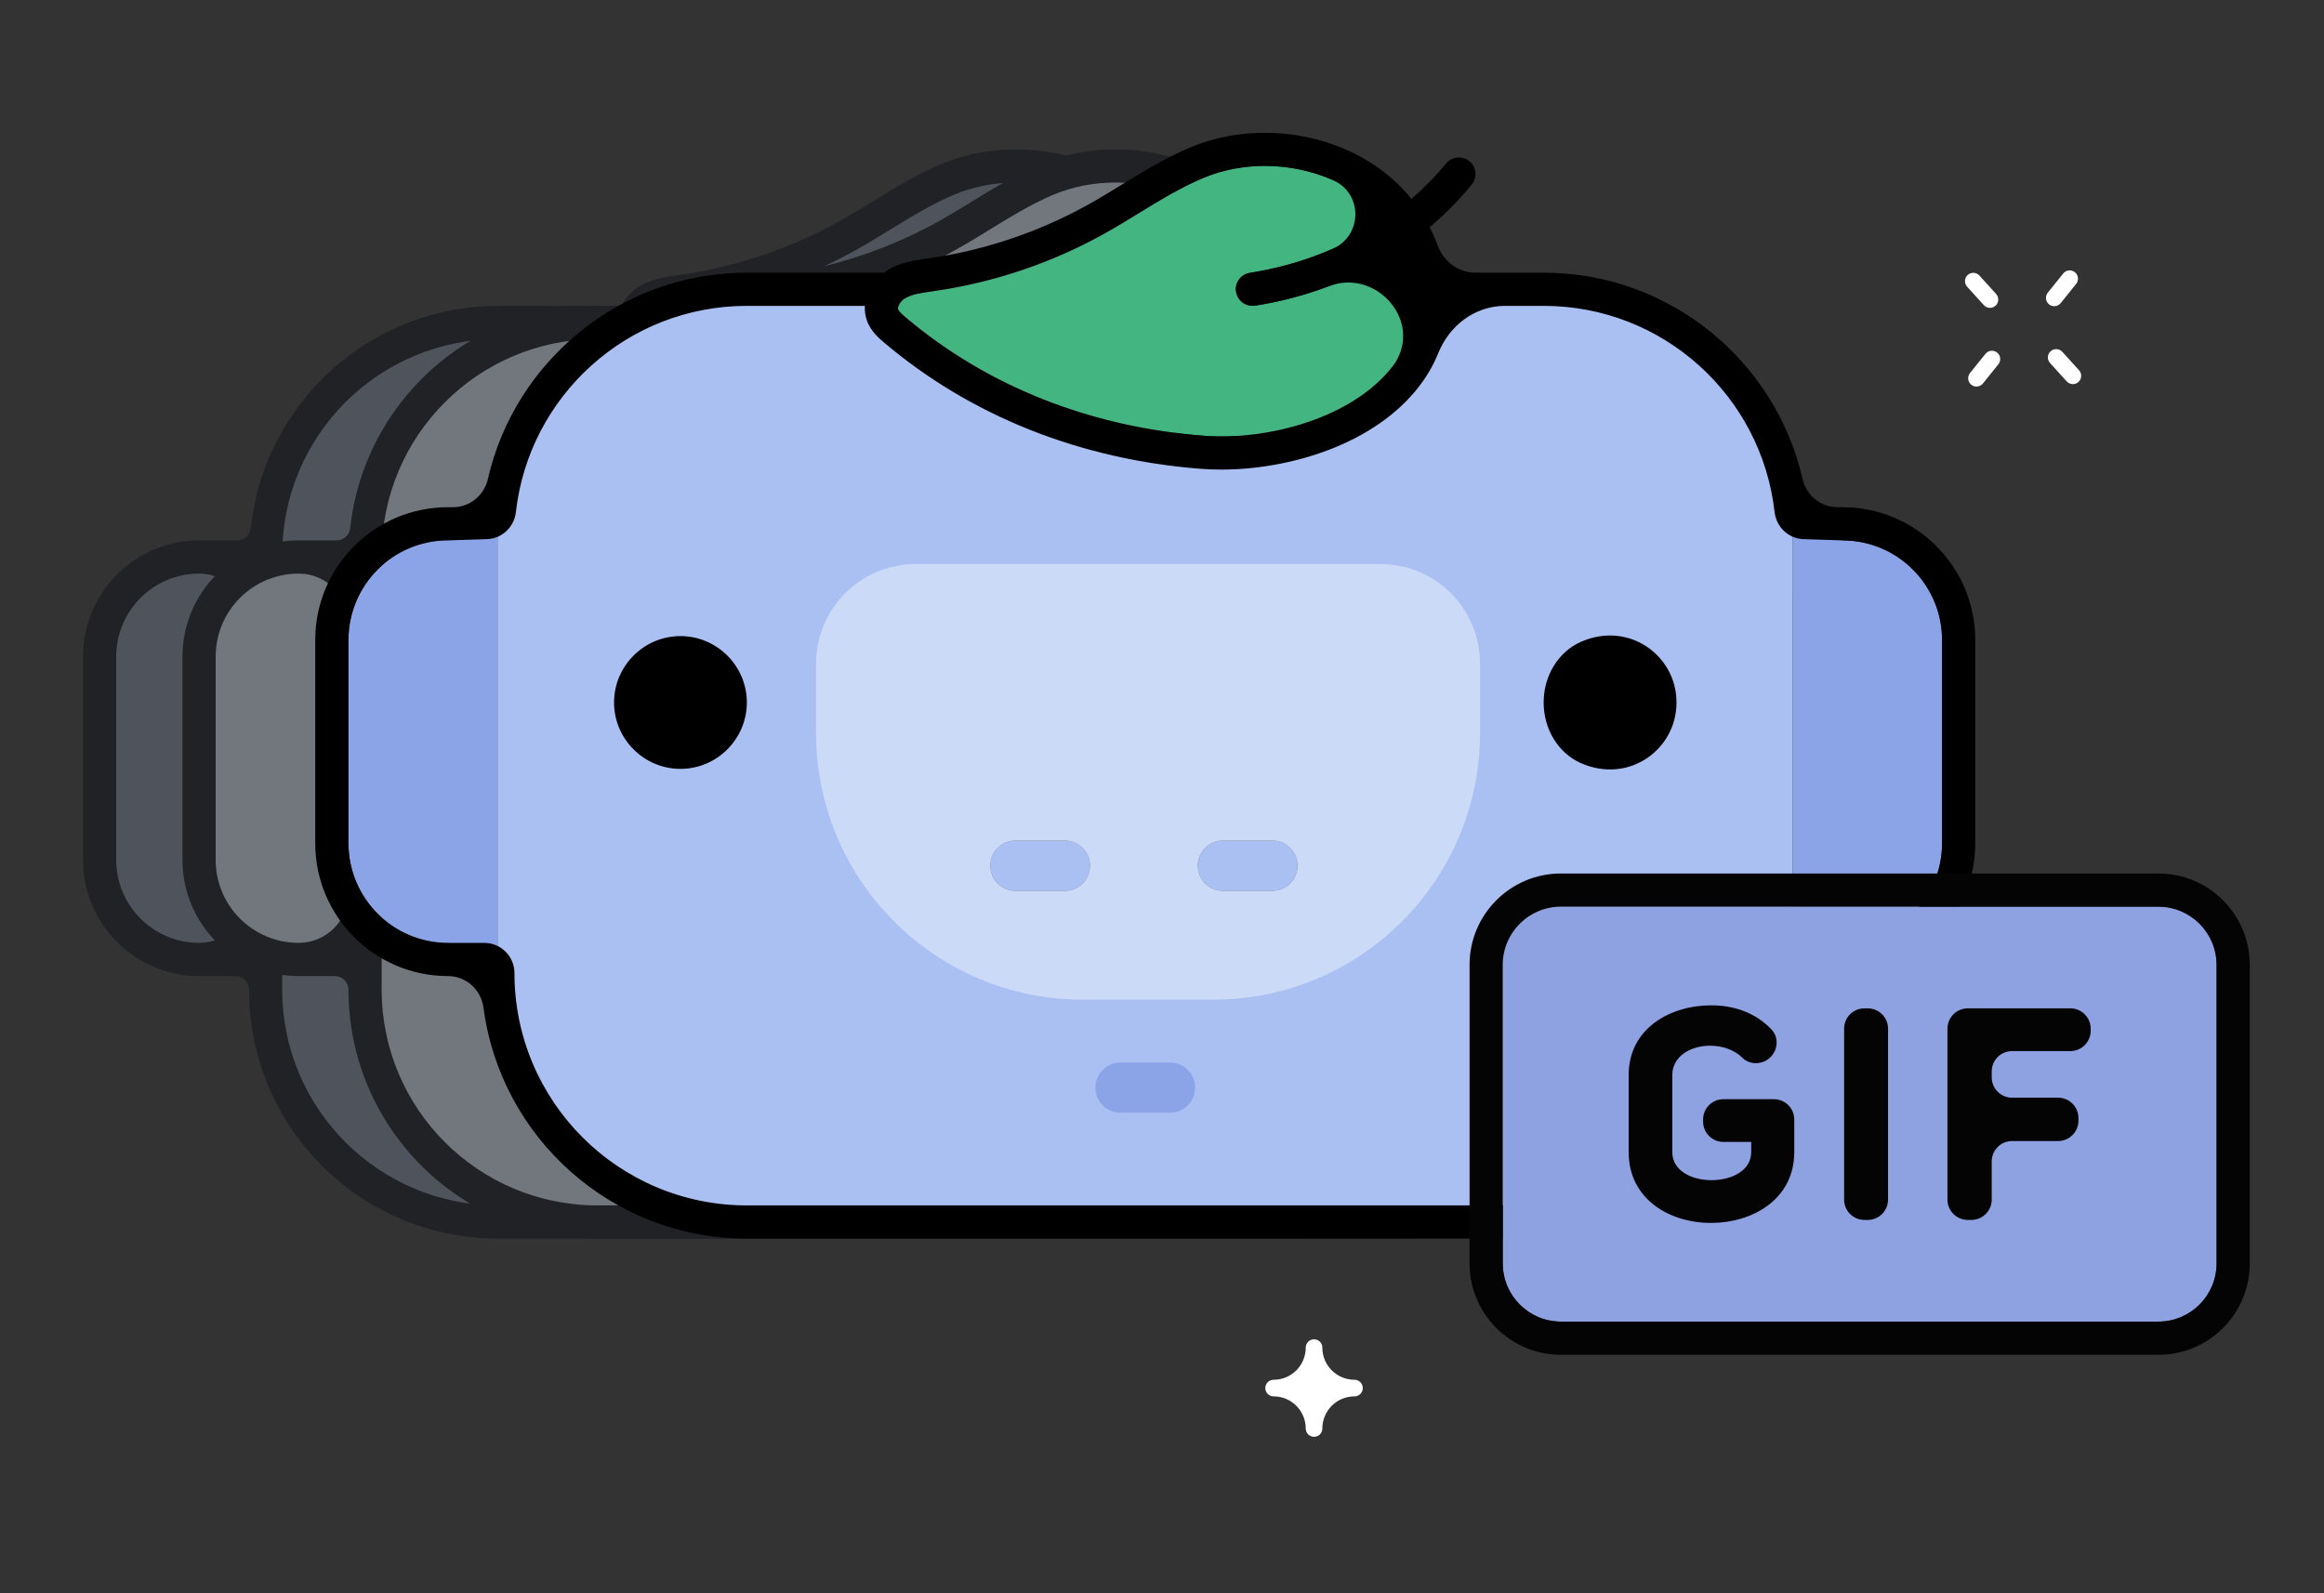
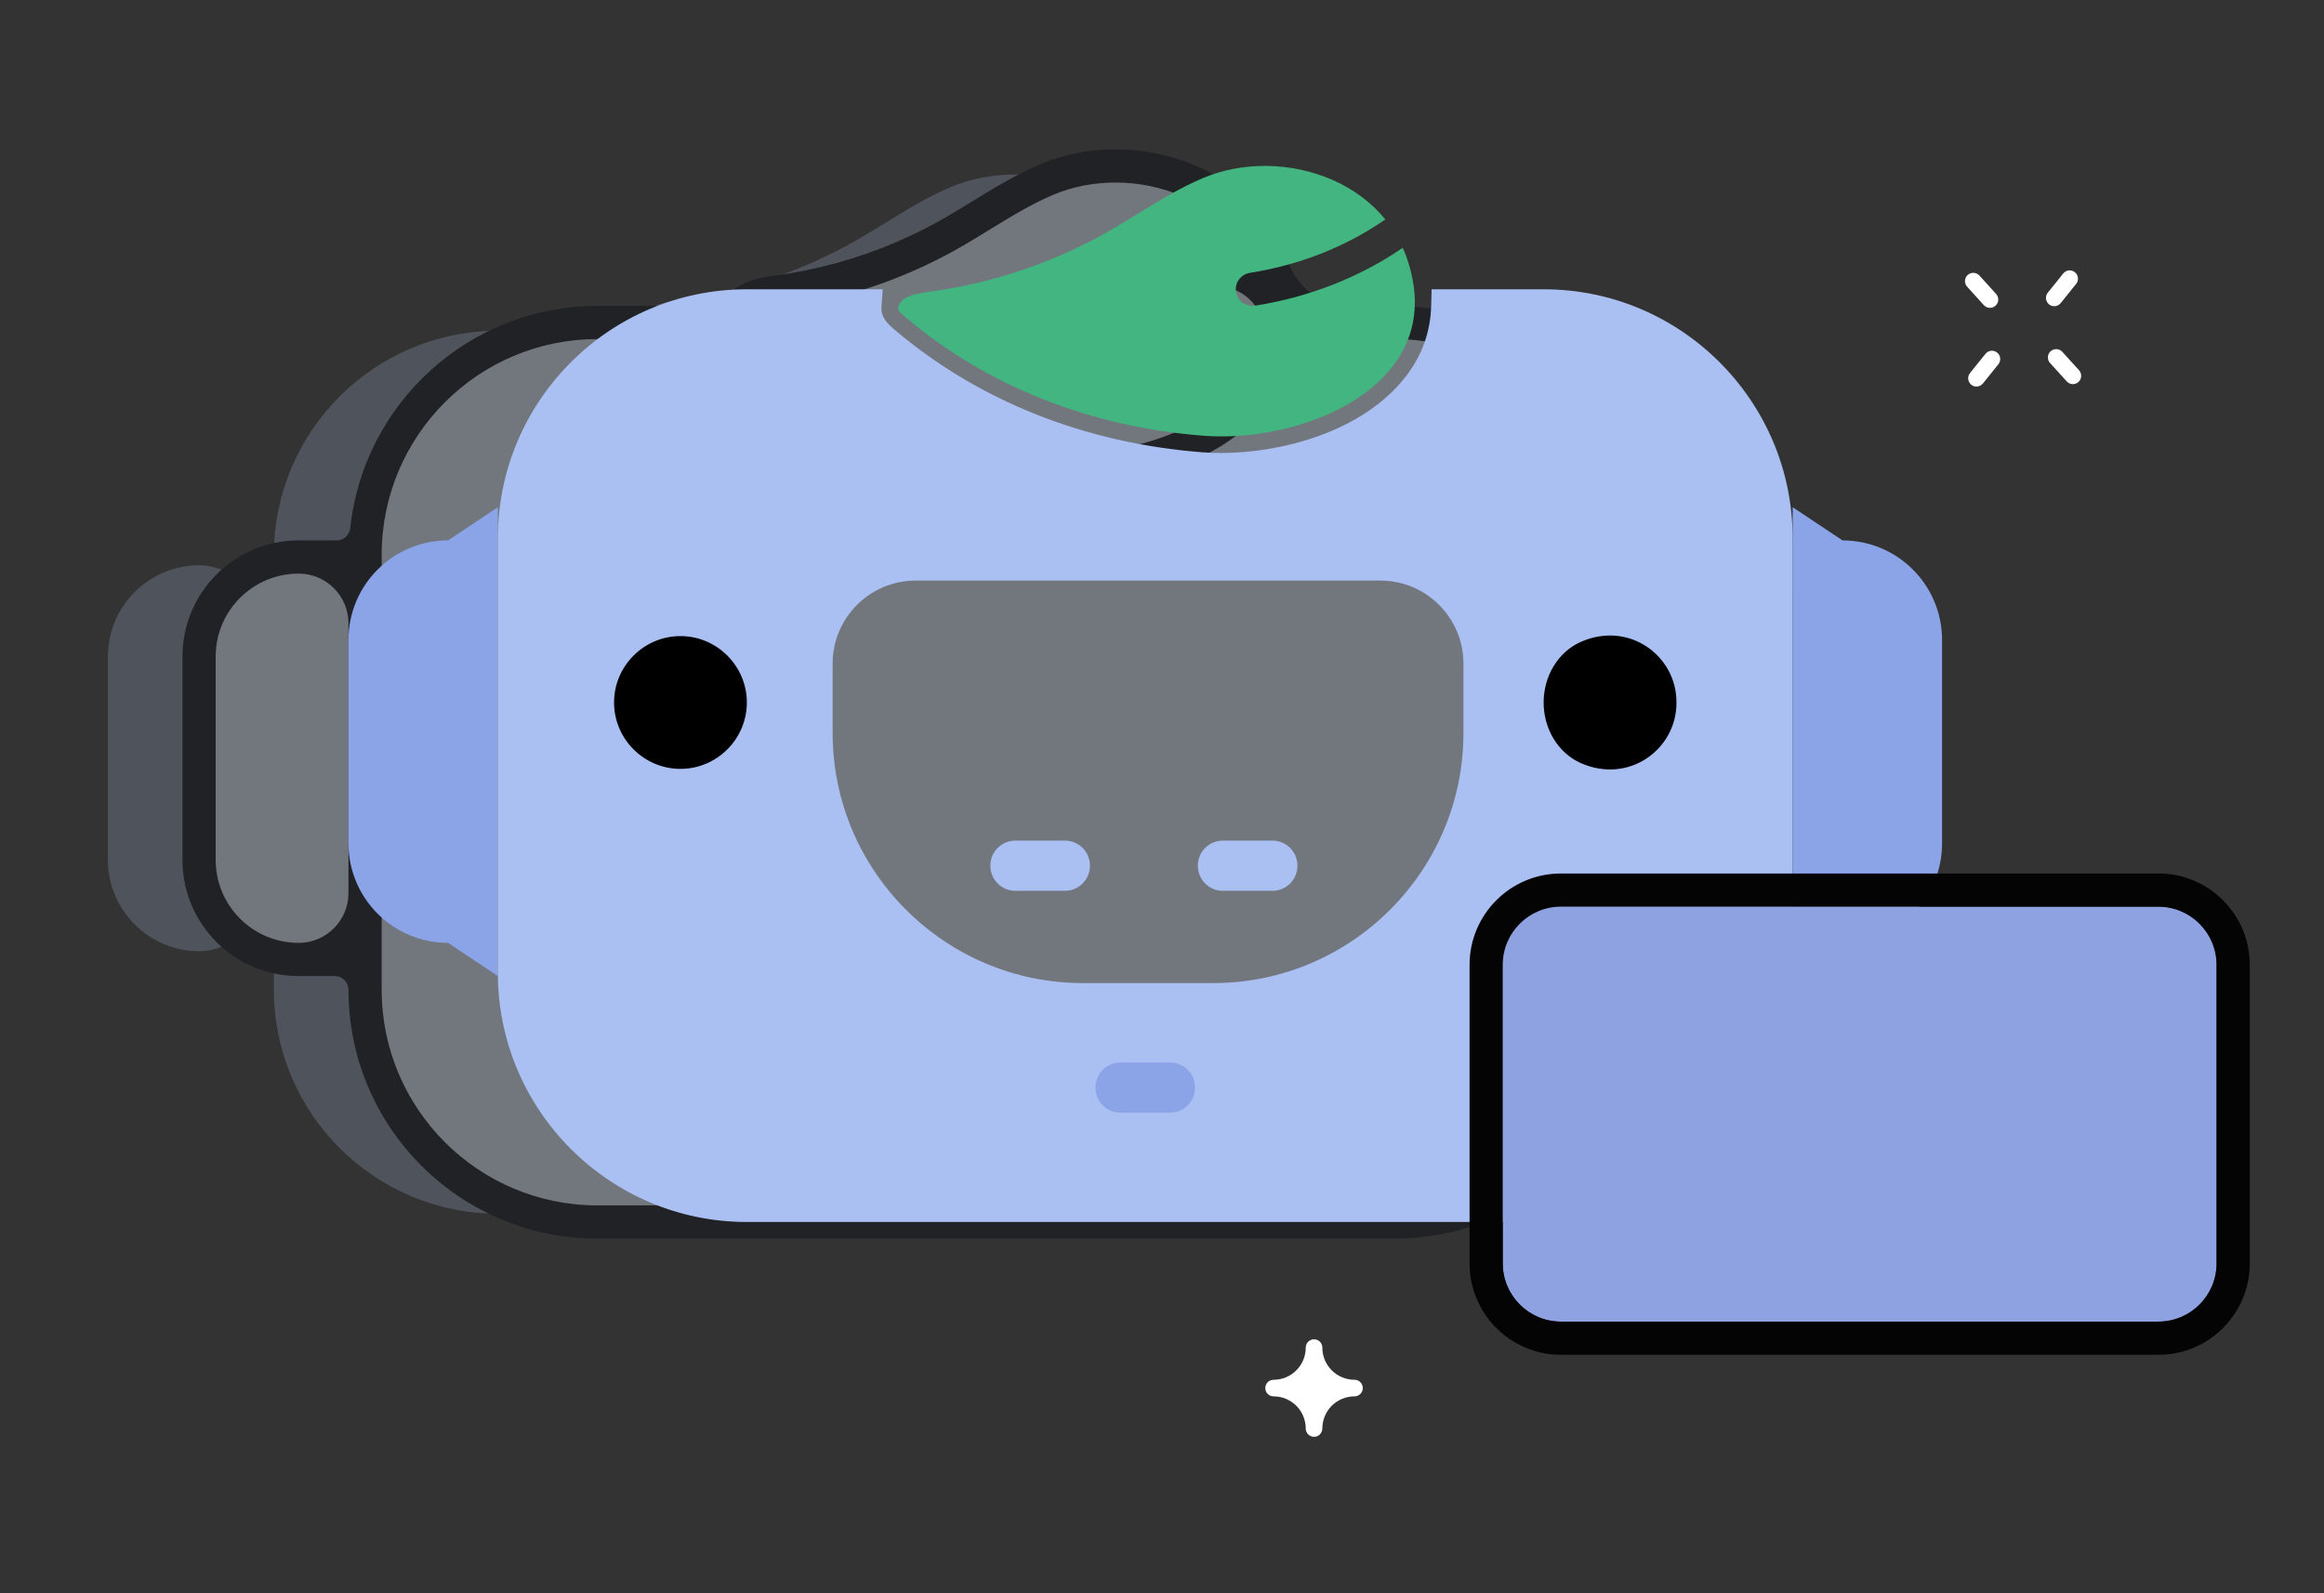
<svg xmlns="http://www.w3.org/2000/svg" width="140" height="96" viewBox="0 0 140 96">
  <rect x="0" y="0" width="140" height="96" fill="#333333" stroke="none" />
  <g fill="none" fill-rule="evenodd">
    <g transform="translate(5 8)">
      <path fill="#4F545C" d="M34.233 12.491C39.205 16.709 45.517 19.22 52.493 19.754 52.84 19.78 53.197 19.794 53.562 19.794 57.382 19.794 62.038 18.345 64.335 15.332 64.93 14.552 65.341 13.698 65.558 12.797 65.849 11.587 65.431 10.336 64.469 9.533 63.502 8.727 62.191 8.541 61.05 9.047 58.731 10.073 56.824 10.721 55.456 10.929 55.208 10.929 55.001 10.752 54.962 10.507 54.919 10.235 55.106 9.978 55.379 9.935 57.161 9.656 58.885 9.155 60.499 8.446 61.522 7.997 62.157 7.025 62.157 5.911 62.158 4.807 61.529 3.845 60.478 3.382 57.913 2.26 54.748 2.22 52.254 3.28 50.904 3.853 49.675 4.607 48.373 5.406 47.69 5.824 47.007 6.243 46.309 6.632 43.984 7.928 41.489 8.902 38.892 9.528 37.998 9.744 37.087 9.918 36.191 10.046L36.038 10.067C35.38 10.16 34.758 10.248 34.261 10.554 33.837 10.815 33.481 11.374 33.651 11.821 33.742 12.062 33.978 12.275 34.233 12.491M7 26.061C3.967 26.061 1.5 28.529 1.5 31.561L1.5 43.812C1.5 46.843 3.967 49.312 7 49.312 8.93 49.312 10.5 47.742 10.5 45.812L10.5 29.561C10.5 27.631 8.93 26.061 7 26.061M91 26.061C89.07 26.061 87.5 27.631 87.5 29.561L87.5 45.812C87.5 47.742 89.07 49.312 91 49.312 94.032 49.312 96.5 46.843 96.5 43.812L96.5 31.561C96.5 28.529 94.032 26.061 91 26.061" />
      <path fill="#4F545C" d="M73,11.93 L72.805,11.93 C69.852,11.93 67.063,13.379 65.131,15.938 C62.397,19.523 57.197,20.794 53.575,20.794 C53.178,20.794 52.79,20.781 52.416,20.751 C45.229,20.201 38.718,17.609 33.578,13.248 C32.578,12.398 31.327,11.93 30.055,11.93 L25,11.93 C17.556,11.93 11.5,17.987 11.5,25.43 L11.5,51.631 C11.5,59.075 17.556,65.131 25,65.131 L73,65.131 C80.443,65.131 86.5,59.075 86.5,51.631 L86.5,25.43 C86.5,17.987 80.443,11.93 73,11.93" />
-       <path fill="#202225" d="M34.523,10.979 C34.931,10.729 35.504,10.648 36.109,10.562 L36.261,10.541 C37.175,10.411 38.099,10.233 39.008,10.014 L39.01,10.014 C41.651,9.377 44.188,8.386 46.553,7.069 C47.257,6.676 47.946,6.255 48.633,5.832 C49.919,5.043 51.133,4.3 52.449,3.741 C53.617,3.244 54.906,2.998 56.206,2.998 C57.593,2.998 58.995,3.279 60.278,3.841 L60.316,3.857 C62.117,4.649 62.099,7.197 60.297,7.989 C58.736,8.675 57.057,9.166 55.3,9.441 C54.755,9.527 54.383,10.04 54.468,10.584 C54.544,11.079 54.971,11.43 55.456,11.43 C55.505,11.43 55.559,11.425 55.611,11.418 C57.237,11.164 59.443,10.305 61.254,9.505 C63.34,8.582 65.605,10.461 65.073,12.681 C64.873,13.515 64.493,14.3 63.938,15.028 C61.526,18.192 56.376,19.547 52.531,19.256 C45.661,18.73 39.447,16.259 34.556,12.111 C34.413,11.989 34.17,11.784 34.117,11.643 C34.06,11.492 34.236,11.156 34.523,10.979 L34.523,10.979 Z M2.001,43.812 L2.001,31.561 C2.001,28.8 4.239,26.561 7,26.561 C8.658,26.561 10.001,27.904 10.001,29.561 L10.001,45.812 C10.001,47.468 8.658,48.812 7,48.812 C4.239,48.812 2.001,46.572 2.001,43.812 L2.001,43.812 Z M12.001,51.63 L12.001,25.43 C12.001,18.25 17.82,12.431 25,12.431 L30.055,12.431 C31.23,12.431 32.358,12.867 33.254,13.629 L33.263,13.636 C38.475,18.058 45.087,20.692 52.377,21.25 C52.764,21.279 53.166,21.294 53.575,21.294 C57.678,21.294 62.822,19.791 65.528,16.241 C65.537,16.23 65.546,16.218 65.555,16.206 C67.294,13.9 69.916,12.431 72.805,12.431 L73.001,12.431 C80.18,12.431 86.001,18.25 86.001,25.43 L86.001,51.63 C86.001,58.81 80.18,64.63 73.001,64.63 L25,64.63 C17.82,64.63 12.001,58.81 12.001,51.63 L12.001,51.63 Z M96.001,43.812 C96.001,46.572 93.761,48.812 91.001,48.812 C89.343,48.812 88.001,47.468 88.001,45.812 L88.001,29.561 C88.001,27.904 89.343,26.561 91.001,26.561 C93.761,26.561 96.001,28.8 96.001,31.561 L96.001,43.812 Z M91.001,24.561 L88.704,24.561 C88.281,24.561 87.939,24.235 87.894,23.814 C87.085,16.302 80.724,10.431 73.001,10.431 L70.258,10.431 C68.594,10.431 67.166,9.339 66.608,7.771 C66.605,7.761 66.6,7.753 66.597,7.744 C66.466,7.38 66.309,7.029 66.136,6.688 C67.058,5.909 67.909,5.053 68.669,4.117 C69.017,3.689 68.954,3.058 68.525,2.711 C68.097,2.365 67.466,2.429 67.118,2.856 C66.49,3.627 65.787,4.332 65.035,4.987 C64.019,3.729 62.676,2.707 61.08,2.007 C58.096,0.704 54.578,0.663 51.666,1.901 C50.215,2.517 48.879,3.336 47.587,4.128 C46.922,4.535 46.258,4.942 45.58,5.322 C43.373,6.551 41.005,7.476 38.541,8.07 C37.693,8.274 36.831,8.44 35.978,8.562 L35.831,8.582 C35.086,8.688 34.239,8.806 33.475,9.277 C33.047,9.54 32.667,9.95 32.414,10.431 L25,10.431 C17.276,10.431 10.915,16.302 10.105,23.814 C10.06,24.235 9.719,24.561 9.294,24.561 L7,24.561 C3.134,24.561 0.001,27.695 0.001,31.561 L0.001,43.812 C0.001,47.678 3.134,50.812 7,50.812 L9.181,50.812 C9.633,50.812 10.001,51.178 10.001,51.63 C10.001,59.916 16.715,66.63 25,66.63 L73.001,66.63 C81.284,66.63 88.001,59.916 88.001,51.63 C88.001,51.178 88.368,50.812 88.82,50.812 L91.001,50.812 C94.867,50.812 98.001,47.678 98.001,43.812 L98.001,31.561 C98.001,27.695 94.867,24.561 91.001,24.561 L91.001,24.561 Z" />
      <path fill="#72767D" d="M40.224 12.491C45.195 16.709 51.509 19.22 58.484 19.754 58.83 19.78 59.188 19.794 59.552 19.794 63.373 19.794 68.028 18.345 70.327 15.332 70.921 14.552 71.333 13.698 71.55 12.797 71.84 11.587 71.422 10.336 70.46 9.533 69.494 8.727 68.183 8.541 67.042 9.047 64.722 10.073 62.815 10.721 61.446 10.929 61.199 10.929 60.991 10.752 60.953 10.507 60.911 10.235 61.097 9.978 61.37 9.935 63.153 9.656 64.875 9.155 66.49 8.446 67.513 7.997 68.149 7.025 68.149 5.911 68.149 4.807 67.521 3.845 66.469 3.382 63.905 2.26 60.739 2.22 58.244 3.28 56.895 3.853 55.665 4.607 54.363 5.406 53.681 5.824 52.998 6.243 52.3 6.632 49.976 7.928 47.48 8.902 44.883 9.528 43.988 9.744 43.079 9.918 42.182 10.046L42.029 10.067C41.371 10.16 40.749 10.248 40.253 10.554L40.252 10.554C39.828 10.815 39.472 11.374 39.641 11.821 39.734 12.062 39.97 12.275 40.224 12.491M12.99 26.061C9.958 26.061 7.49 28.529 7.49 31.561L7.49 43.812C7.49 46.843 9.958 49.312 12.99 49.312 14.92 49.312 16.49 47.742 16.49 45.812L16.49 29.561C16.49 27.631 14.92 26.061 12.99 26.061M96.99 26.061C95.06 26.061 93.49 27.631 93.49 29.561L93.49 45.812C93.49 47.742 95.06 49.312 96.99 49.312 100.023 49.312 102.49 46.843 102.49 43.812L102.49 31.561C102.49 28.529 100.023 26.061 96.99 26.061" />
      <path fill="#72767D" d="M78.99,11.93 L78.796,11.93 C75.842,11.93 73.053,13.379 71.121,15.938 C68.388,19.523 63.188,20.794 59.566,20.794 C59.169,20.794 58.781,20.781 58.407,20.751 C51.22,20.201 44.709,17.609 39.568,13.248 C38.569,12.398 37.317,11.93 36.045,11.93 L30.99,11.93 C23.547,11.93 17.49,17.987 17.49,25.43 L17.49,51.631 C17.49,59.075 23.547,65.131 30.99,65.131 L78.99,65.131 C86.434,65.131 92.49,59.075 92.49,51.631 L92.49,25.43 C92.49,17.987 86.434,11.93 78.99,11.93" />
      <path fill="#202225" d="M40.515,10.979 C40.923,10.729 41.495,10.648 42.101,10.562 L42.252,10.541 C43.166,10.411 44.091,10.233 45,10.014 L45.001,10.014 C47.642,9.377 50.18,8.386 52.544,7.069 C53.248,6.676 53.937,6.255 54.624,5.832 C55.911,5.043 57.125,4.3 58.44,3.741 C59.609,3.244 60.897,2.998 62.198,2.998 C63.584,2.998 64.986,3.279 66.269,3.841 L66.308,3.857 C68.109,4.649 68.09,7.197 66.289,7.989 C64.727,8.675 63.049,9.166 61.292,9.441 C60.747,9.527 60.374,10.04 60.459,10.584 C60.536,11.079 60.962,11.43 61.447,11.43 C61.497,11.43 61.55,11.425 61.603,11.418 C63.229,11.164 65.434,10.305 67.244,9.505 C69.331,8.582 71.596,10.461 71.064,12.681 C70.863,13.515 70.485,14.3 69.929,15.028 C67.517,18.192 62.367,19.547 58.522,19.256 C51.653,18.73 45.438,16.259 40.548,12.111 C40.404,11.989 40.162,11.784 40.109,11.643 C40.052,11.492 40.228,11.156 40.515,10.979 L40.515,10.979 Z M7.992,43.812 L7.992,31.561 C7.992,28.8 10.23,26.561 12.992,26.561 C14.648,26.561 15.992,27.904 15.992,29.561 L15.992,45.812 C15.992,47.468 14.648,48.812 12.992,48.812 C10.23,48.812 7.992,46.572 7.992,43.812 L7.992,43.812 Z M17.992,51.63 L17.992,25.43 C17.992,18.25 23.812,12.431 30.992,12.431 L36.045,12.431 C37.221,12.431 38.349,12.867 39.245,13.629 L39.254,13.636 C44.467,18.058 51.078,20.692 58.369,21.25 C58.756,21.279 59.157,21.294 59.567,21.294 C63.67,21.294 68.813,19.791 71.52,16.241 C71.529,16.23 71.537,16.218 71.546,16.206 C73.286,13.9 75.908,12.431 78.796,12.431 L78.992,12.431 C86.171,12.431 91.992,18.25 91.992,25.43 L91.992,51.63 C91.992,58.81 86.171,64.63 78.992,64.63 L30.992,64.63 C23.812,64.63 17.992,58.81 17.992,51.63 L17.992,51.63 Z M101.992,43.812 C101.992,46.572 99.752,48.812 96.992,48.812 C95.334,48.812 93.992,47.468 93.992,45.812 L93.992,29.561 C93.992,27.904 95.334,26.561 96.992,26.561 C99.752,26.561 101.992,28.8 101.992,31.561 L101.992,43.812 Z M96.992,24.561 L94.696,24.561 C94.272,24.561 93.931,24.235 93.885,23.814 C93.076,16.302 86.714,10.431 78.992,10.431 L76.25,10.431 C74.584,10.431 73.157,9.339 72.599,7.771 C72.595,7.761 72.592,7.753 72.589,7.744 C72.458,7.38 72.301,7.029 72.128,6.688 C73.049,5.909 73.9,5.053 74.661,4.117 C75.009,3.689 74.945,3.058 74.516,2.711 C74.088,2.365 73.458,2.429 73.11,2.856 C72.482,3.627 71.778,4.332 71.027,4.987 C70.009,3.729 68.668,2.707 67.071,2.007 C64.088,0.704 60.57,0.663 57.658,1.901 C56.206,2.517 54.87,3.336 53.579,4.128 C52.914,4.535 52.249,4.942 51.571,5.322 C49.365,6.551 46.997,7.476 44.533,8.07 C43.684,8.274 42.822,8.44 41.97,8.562 L41.823,8.582 C41.077,8.688 40.231,8.806 39.467,9.277 C39.039,9.54 38.659,9.95 38.406,10.431 L30.992,10.431 C23.268,10.431 16.907,16.302 16.097,23.814 C16.051,24.235 15.71,24.561 15.286,24.561 L12.992,24.561 C9.125,24.561 5.992,27.695 5.992,31.561 L5.992,43.812 C5.992,47.678 9.125,50.812 12.992,50.812 L15.172,50.812 C15.624,50.812 15.992,51.178 15.992,51.63 C15.992,59.916 22.706,66.63 30.992,66.63 L78.992,66.63 C87.276,66.63 93.992,59.916 93.992,51.63 C93.992,51.178 94.358,50.812 94.811,50.812 L96.992,50.812 C100.857,50.812 103.992,47.678 103.992,43.812 L103.992,31.561 C103.992,27.695 100.857,24.561 96.992,24.561 L96.992,24.561 Z" />
      <path fill="#8BA4E8" d="M106.605 24.592C106.403 24.571 106.199 24.561 105.992 24.561L102.992 22.561 102.992 50.811 105.992 48.811C106.199 48.811 106.403 48.8 106.605 48.78 108.218 48.616 109.643 47.813 110.622 46.628 111.477 45.591 111.992 44.261 111.992 42.811L111.992 30.561C111.992 29.111 111.477 27.781 110.622 26.744 109.643 25.559 108.218 24.756 106.605 24.592M21.991 24.561C18.677 24.561 15.991 27.247 15.991 30.561L15.991 42.812C15.991 46.124 18.677 48.812 21.991 48.812L24.991 50.812 24.991 22.561 21.991 24.561z" />
      <path fill="#AABFF2" d="M38.491,34.312 C38.491,35.712 37.376,36.828 36.006,36.828 L35.975,36.828 C34.605,36.828 33.491,35.712 33.491,34.343 C33.491,32.941 34.605,31.828 35.975,31.828 C37.376,31.828 38.491,32.941 38.491,34.312 M83.159,31.983 L83.159,36.163 C83.159,44.474 76.397,51.233 68.088,51.233 L60.23,51.233 C51.92,51.233 45.159,44.474 45.159,36.163 L45.159,31.983 C45.159,29.227 47.401,26.983 50.159,26.983 L78.159,26.983 C80.916,26.983 83.159,29.227 83.159,31.983 M65.991,57.525 C65.991,57.816 65.763,58.044 65.484,58.044 L62.497,58.044 C62.218,58.044 61.991,57.816 61.991,57.538 C61.991,57.245 62.218,57.017 62.497,57.017 L65.484,57.017 C65.763,57.017 65.991,57.245 65.991,57.525 M89.491,34.358 L89.491,34.295 C89.491,32.917 90.612,31.796 91.991,31.796 C93.369,31.796 94.491,32.917 94.491,34.295 L94.491,34.358 C94.491,35.736 93.369,36.858 91.991,36.858 C90.612,36.858 89.491,35.736 89.491,34.358 M87.991,9.43 L82.216,9.43 L81.24,9.43 L81.217,10.405 C81.178,11.963 80.676,13.386 79.723,14.636 C77.101,18.075 72.075,19.294 68.567,19.294 C68.184,19.294 67.807,19.28 67.445,19.253 C60.364,18.71 53.952,16.159 48.9,11.873 C48.654,11.665 48.318,11.379 48.174,10.998 C48.112,10.838 48.089,10.675 48.1,10.499 L48.176,9.43 L47.103,9.43 L39.991,9.43 C31.72,9.43 24.991,16.16 24.991,24.43 L24.991,24.561 L24.991,48.812 L24.991,50.63 C24.991,58.901 31.72,65.63 39.991,65.63 L87.991,65.63 C90.103,65.63 92.147,65.2 94.064,64.347 C94.432,64.184 94.8,64.002 95.154,63.809 C95.857,63.425 96.536,62.981 97.172,62.489 C98.014,61.834 98.79,61.087 99.477,60.27 C99.554,60.178 99.627,60.084 99.7,59.989 L99.783,59.882 C100.175,59.383 100.546,58.84 100.886,58.267 C101.387,57.422 101.806,56.523 102.133,55.596 C102.702,53.974 102.991,52.304 102.991,50.63 L102.991,48.812 L102.991,24.561 L102.991,24.43 C102.991,16.16 96.262,9.43 87.991,9.43" />
-       <path fill="#CBDAF7" d="M73.159,44.169 C73.159,45.002 72.484,45.675 71.652,45.675 L68.665,45.675 C67.833,45.675 67.159,45.002 67.159,44.169 L67.159,44.156 C67.159,43.324 67.833,42.65 68.665,42.65 L71.652,42.65 C72.484,42.65 73.159,43.324 73.159,44.156 L73.159,44.169 Z M60.659,44.169 C60.659,45.002 59.984,45.675 59.152,45.675 L56.165,45.675 C55.333,45.675 54.659,45.002 54.659,44.169 L54.659,44.156 C54.659,43.324 55.333,42.65 56.165,42.65 L59.152,42.65 C59.984,42.65 60.659,43.324 60.659,44.156 L60.659,44.169 Z M78.159,25.983 L50.159,25.983 C46.845,25.983 44.159,28.671 44.159,31.983 L44.159,36.163 C44.159,45.038 51.354,52.233 60.23,52.233 L68.088,52.233 C76.964,52.233 84.159,45.038 84.159,36.163 L84.159,31.983 C84.159,28.671 81.472,25.983 78.159,25.983 L78.159,25.983 Z" />
      <path fill="#AABFF2" d="M71.653 42.649L68.665 42.649C67.834 42.649 67.159 43.323 67.159 44.155L67.159 44.169C67.159 45.001 67.834 45.675 68.665 45.675L71.653 45.675C72.484 45.675 73.159 45.001 73.159 44.169L73.159 44.155C73.159 43.323 72.484 42.649 71.653 42.649M59.153 42.649L56.166 42.649C55.334 42.649 54.66 43.323 54.66 44.155L54.66 44.169C54.66 45.001 55.334 45.675 56.166 45.675L59.153 45.675C59.984 45.675 60.66 45.001 60.66 44.169L60.66 44.155C60.66 43.323 59.984 42.649 59.153 42.649" />
      <path fill="#43B581" d="M49.547,11.11 C54.438,15.258 60.652,17.729 67.522,18.256 C71.365,18.555 76.516,17.193 78.928,14.029 C80.349,12.166 80.61,9.941 79.705,7.418 C79.647,7.252 79.572,7.093 79.501,6.932 C76.915,8.703 73.88,9.904 70.602,10.418 C70.549,10.425 70.496,10.429 70.445,10.429 C69.961,10.429 69.535,10.078 69.458,9.584 C69.373,9.039 69.746,8.527 70.291,8.441 C73.309,7.968 76.093,6.857 78.454,5.222 C77.637,4.222 76.558,3.403 75.269,2.839 C72.782,1.752 69.855,1.714 67.439,2.741 C66.126,3.298 64.912,4.042 63.628,4.83 C62.939,5.253 62.248,5.674 61.543,6.068 C59.18,7.386 56.643,8.378 54,9.014 C53.098,9.232 52.173,9.409 51.253,9.541 L51.101,9.562 C50.494,9.648 49.922,9.728 49.514,9.98 C49.227,10.156 49.051,10.492 49.108,10.642 C49.161,10.783 49.402,10.988 49.547,11.11" />
      <path fill="#8BA4E8" d="M65.484,56.018 L62.498,56.018 C61.666,56.018 60.992,56.692 60.992,57.525 L60.992,57.538 C60.992,58.37 61.666,59.045 62.498,59.045 L65.484,59.045 C66.317,59.045 66.992,58.37 66.992,57.538 L66.992,57.525 C66.992,56.692 66.317,56.018 65.484,56.018" />
      <path fill="#000000" d="M90.243 30.67C88.83 31.291 87.991 32.772 87.991 34.316L87.991 34.338C87.991 35.882 88.83 37.364 90.243 37.984 93.149 39.26 95.991 37.127 95.991 34.363L95.991 34.292C95.991 31.527 93.149 29.395 90.243 30.67M35.991 30.327L35.991 30.327C33.791 30.327 31.991 32.127 31.991 34.327 31.991 36.527 33.791 38.327 35.991 38.327 38.19 38.327 39.991 36.527 39.991 34.327 39.991 32.127 38.19 30.327 35.991 30.327" />
-       <path fill="#000000" d="M111.991,42.812 C111.991,44.261 111.476,45.59 110.621,46.627 C109.642,47.812 108.218,48.617 106.604,48.781 C106.402,48.8 106.198,48.812 105.991,48.812 L103.81,48.812 C102.805,48.812 101.991,49.626 101.991,50.63 C101.991,52.258 101.699,53.812 101.189,55.264 C100.882,56.139 100.492,56.971 100.025,57.757 C99.714,58.282 99.372,58.786 98.997,59.264 C98.902,59.386 98.81,59.508 98.712,59.627 C98.069,60.392 97.347,61.086 96.558,61.699 C95.967,62.157 95.337,62.571 94.675,62.931 C94.344,63.112 94.005,63.279 93.658,63.434 C91.927,64.204 90.009,64.63 87.991,64.63 L39.991,64.63 C32.259,64.63 25.991,58.362 25.991,50.63 C25.991,49.626 25.176,48.812 24.171,48.812 L21.991,48.812 C18.677,48.812 15.991,46.124 15.991,42.812 L15.991,30.561 C15.991,27.247 18.677,24.561 21.991,24.561 L24.336,24.485 C25.246,24.454 25.977,23.753 26.079,22.848 C26.865,15.861 32.794,10.43 39.991,10.43 L47.103,10.43 C47.082,10.733 47.121,11.044 47.238,11.354 C47.474,11.976 47.962,12.389 48.253,12.636 C53.467,17.058 60.077,19.692 67.368,20.25 C67.756,20.279 68.156,20.294 68.567,20.294 C72.67,20.294 77.812,18.791 80.518,15.242 C80.989,14.624 81.361,13.973 81.636,13.29 C82.312,11.605 83.852,10.43 85.668,10.43 L87.991,10.43 C95.187,10.43 101.116,15.861 101.902,22.848 C102.004,23.753 102.735,24.454 103.645,24.485 L105.991,24.561 C106.198,24.561 106.402,24.572 106.604,24.593 C108.218,24.756 109.642,25.559 110.621,26.744 C111.476,27.782 111.991,29.111 111.991,30.561 L111.991,42.812 Z M49.513,9.98 C49.922,9.729 50.494,9.649 51.1,9.562 L51.253,9.54 C52.173,9.409 53.097,9.232 54,9.014 C56.642,8.377 59.179,7.386 61.543,6.069 C62.248,5.675 62.938,5.253 63.628,4.83 C64.912,4.042 66.126,3.299 67.438,2.741 C69.854,1.714 72.782,1.752 75.268,2.84 L75.307,2.857 C77.108,3.65 77.09,6.197 75.288,6.989 C73.726,7.675 72.049,8.165 70.291,8.441 C69.746,8.527 69.373,9.04 69.458,9.584 C69.535,10.079 69.961,10.43 70.445,10.43 C70.496,10.43 70.549,10.425 70.601,10.418 C72.158,10.175 73.66,9.775 75.085,9.235 C77.796,8.204 80.541,11.123 79.158,13.671 C79.089,13.8 79.012,13.918 78.928,14.03 C76.515,17.194 71.365,18.555 67.521,18.256 C60.652,17.73 54.437,15.258 49.547,11.111 C49.402,10.989 49.161,10.784 49.107,10.643 C49.051,10.492 49.226,10.156 49.513,9.98 L49.513,9.98 Z M105.991,22.561 L105.691,22.561 C104.673,22.561 103.814,21.845 103.587,20.852 C101.958,13.746 95.583,8.43 87.991,8.43 L83.89,8.43 C82.844,8.43 81.946,7.747 81.595,6.761 C81.593,6.755 81.591,6.748 81.588,6.744 C81.458,6.38 81.3,6.029 81.128,5.688 C82.048,4.909 82.899,4.053 83.659,3.118 C84.008,2.689 83.943,2.058 83.514,1.71 C83.087,1.365 82.457,1.429 82.108,1.855 C81.48,2.627 80.777,3.333 80.026,3.986 C79.009,2.729 77.668,1.706 76.07,1.008 C73.088,-0.295 69.569,-0.338 66.656,0.9 C65.207,1.516 63.873,2.333 62.582,3.124 C61.916,3.534 61.25,3.942 60.568,4.322 C58.364,5.551 55.997,6.476 53.531,7.071 C52.689,7.274 51.827,7.439 50.969,7.561 L50.821,7.582 C50.075,7.688 49.23,7.806 48.466,8.277 C48.393,8.322 48.325,8.377 48.255,8.43 L39.991,8.43 C32.398,8.43 26.023,13.746 24.394,20.852 C24.167,21.845 23.308,22.561 22.29,22.561 L21.991,22.561 C17.572,22.561 13.991,26.143 13.991,30.561 L13.991,42.812 C13.991,47.23 17.572,50.812 21.991,50.812 C23.089,50.812 23.984,51.641 24.128,52.728 C25.158,60.563 31.879,66.63 39.991,66.63 L87.991,66.63 C96.102,66.63 102.823,60.563 103.853,52.728 C103.997,51.641 104.892,50.812 105.991,50.812 C110.409,50.812 113.991,47.23 113.991,42.812 L113.991,30.561 C113.991,26.143 110.409,22.561 105.991,22.561 L105.991,22.561 Z" />
      <path fill="#FFFFFF" d="M76.596 75.136L76.596 75.136C75.527 75.136 74.659 74.269 74.659 73.199L74.659 73.199C74.659 72.922 74.436 72.698 74.159 72.698 73.883 72.698 73.659 72.922 73.659 73.199L73.659 73.199C73.659 74.269 72.792 75.136 71.722 75.136 71.446 75.136 71.222 75.36 71.222 75.636 71.222 75.912 71.446 76.136 71.722 76.136 72.792 76.136 73.659 77.003 73.659 78.073 73.659 78.349 73.883 78.573 74.159 78.573 74.436 78.573 74.659 78.349 74.659 78.073 74.659 77.003 75.527 76.136 76.596 76.136 76.872 76.136 77.096 75.912 77.096 75.636 77.096 75.36 76.872 75.136 76.596 75.136M118.749 10.45C118.895 10.45 119.041 10.386 119.14 10.263L120.07 9.104C120.243 8.889 120.209 8.575 119.994 8.402 119.778 8.229 119.465 8.263 119.291 8.478L118.36 9.637C118.187 9.852 118.222 10.167 118.437 10.34 118.529 10.414 118.64 10.45 118.749 10.45M114.606 13.32L113.674 14.479C113.502 14.694 113.536 15.008 113.752 15.181 113.843 15.256 113.954 15.292 114.064 15.292 114.21 15.292 114.355 15.228 114.454 15.105L115.385 13.946C115.558 13.731 115.524 13.416 115.308 13.243 115.093 13.071 114.779 13.105 114.606 13.32M118.531 13.165C118.326 13.351 118.31 13.667 118.496 13.872L119.502 14.981C119.6 15.09 119.736 15.145 119.872 15.145 119.992 15.145 120.112 15.102 120.208 15.016 120.413 14.83 120.428 14.514 120.243 14.309L119.237 13.2C119.052 12.995 118.735 12.981 118.531 13.165M114.507 10.384C114.606 10.493 114.741 10.549 114.878 10.549 114.997 10.549 115.117 10.506 115.213 10.419 115.418 10.234 115.434 9.918 115.248 9.713L114.243 8.603C114.058 8.397 113.741 8.384 113.537 8.568 113.332 8.754 113.317 9.07 113.502 9.274L114.507 10.384z" />
      <path fill="#8EA1E1" d="M125.028,46.631 L89.028,46.631 C87.098,46.631 85.528,48.201 85.528,50.131 L85.528,68.131 C85.528,70.061 87.098,71.631 89.028,71.631 L125.028,71.631 C126.958,71.631 128.528,70.061 128.528,68.131 L128.528,50.131 C128.528,48.201 126.958,46.631 125.028,46.631" />
      <path fill="#040405" d="M125.028,44.631 L89.028,44.631 C85.996,44.631 83.528,47.098 83.528,50.131 L83.528,68.131 C83.528,71.164 85.996,73.631 89.028,73.631 L125.028,73.631 C128.061,73.631 130.528,71.164 130.528,68.131 L130.528,50.131 C130.528,47.098 128.061,44.631 125.028,44.631 M125.028,46.631 C126.958,46.631 128.528,48.201 128.528,50.131 L128.528,68.131 C128.528,70.061 126.958,71.631 125.028,71.631 L89.028,71.631 C87.098,71.631 85.528,70.061 85.528,68.131 L85.528,50.131 C85.528,48.201 87.098,46.631 89.028,46.631 L125.028,46.631" />
-       <path fill="#040405" d="M103.088 61.417L103.088 59.456C103.088 58.779 102.539 58.23 101.862 58.23L98.821 58.23C98.145 58.23 97.596 58.779 97.596 59.456L97.596 59.58C97.596 60.257 98.145 60.806 98.821 60.806L100.495 60.806 100.495 61.417C100.495 62.551 99.289 63.109 98.101 63.109 96.912 63.109 95.741 62.551 95.741 61.417L95.741 56.772C95.741 55.638 96.858 55.007 98.011 55.007 98.736 55.007 99.471 55.239 99.976 55.745 100.337 56.106 100.909 56.154 101.361 55.916 102.056 55.547 102.258 54.605 101.719 54.033 100.724 52.977 99.388 52.575 98.083 52.575 95.598 52.575 93.112 53.98 93.112 56.772L93.112 61.417C93.112 64.281 95.615 65.704 98.119 65.686 100.604 65.668 103.088 64.245 103.088 61.417M107.512 52.756L107.317 52.756C106.64 52.756 106.091 53.305 106.091 53.982L106.091 64.28C106.091 64.957 106.64 65.505 107.317 65.505L107.512 65.505C108.189 65.505 108.738 64.957 108.738 64.28L108.738 53.982C108.738 53.305 108.189 52.756 107.512 52.756M114.984 56.915L114.984 56.557C114.984 55.88 115.531 55.332 116.209 55.332L119.719 55.332C120.395 55.332 120.945 54.783 120.945 54.106L120.945 53.982C120.945 53.305 120.395 52.756 119.719 52.756L113.543 52.756C112.867 52.756 112.317 53.305 112.317 53.982L112.317 64.28C112.317 64.957 112.867 65.505 113.543 65.505L113.757 65.505C114.434 65.505 114.984 64.957 114.984 64.28L114.984 61.977C114.984 61.3 115.531 60.752 116.209 60.752L118.981 60.752C119.657 60.752 120.207 60.203 120.207 59.526L120.207 59.366C120.207 58.689 119.657 58.14 118.981 58.14L116.209 58.14C115.531 58.14 114.984 57.592 114.984 56.915" />
    </g>
    <rect width="140" height="96" />
  </g>
</svg>